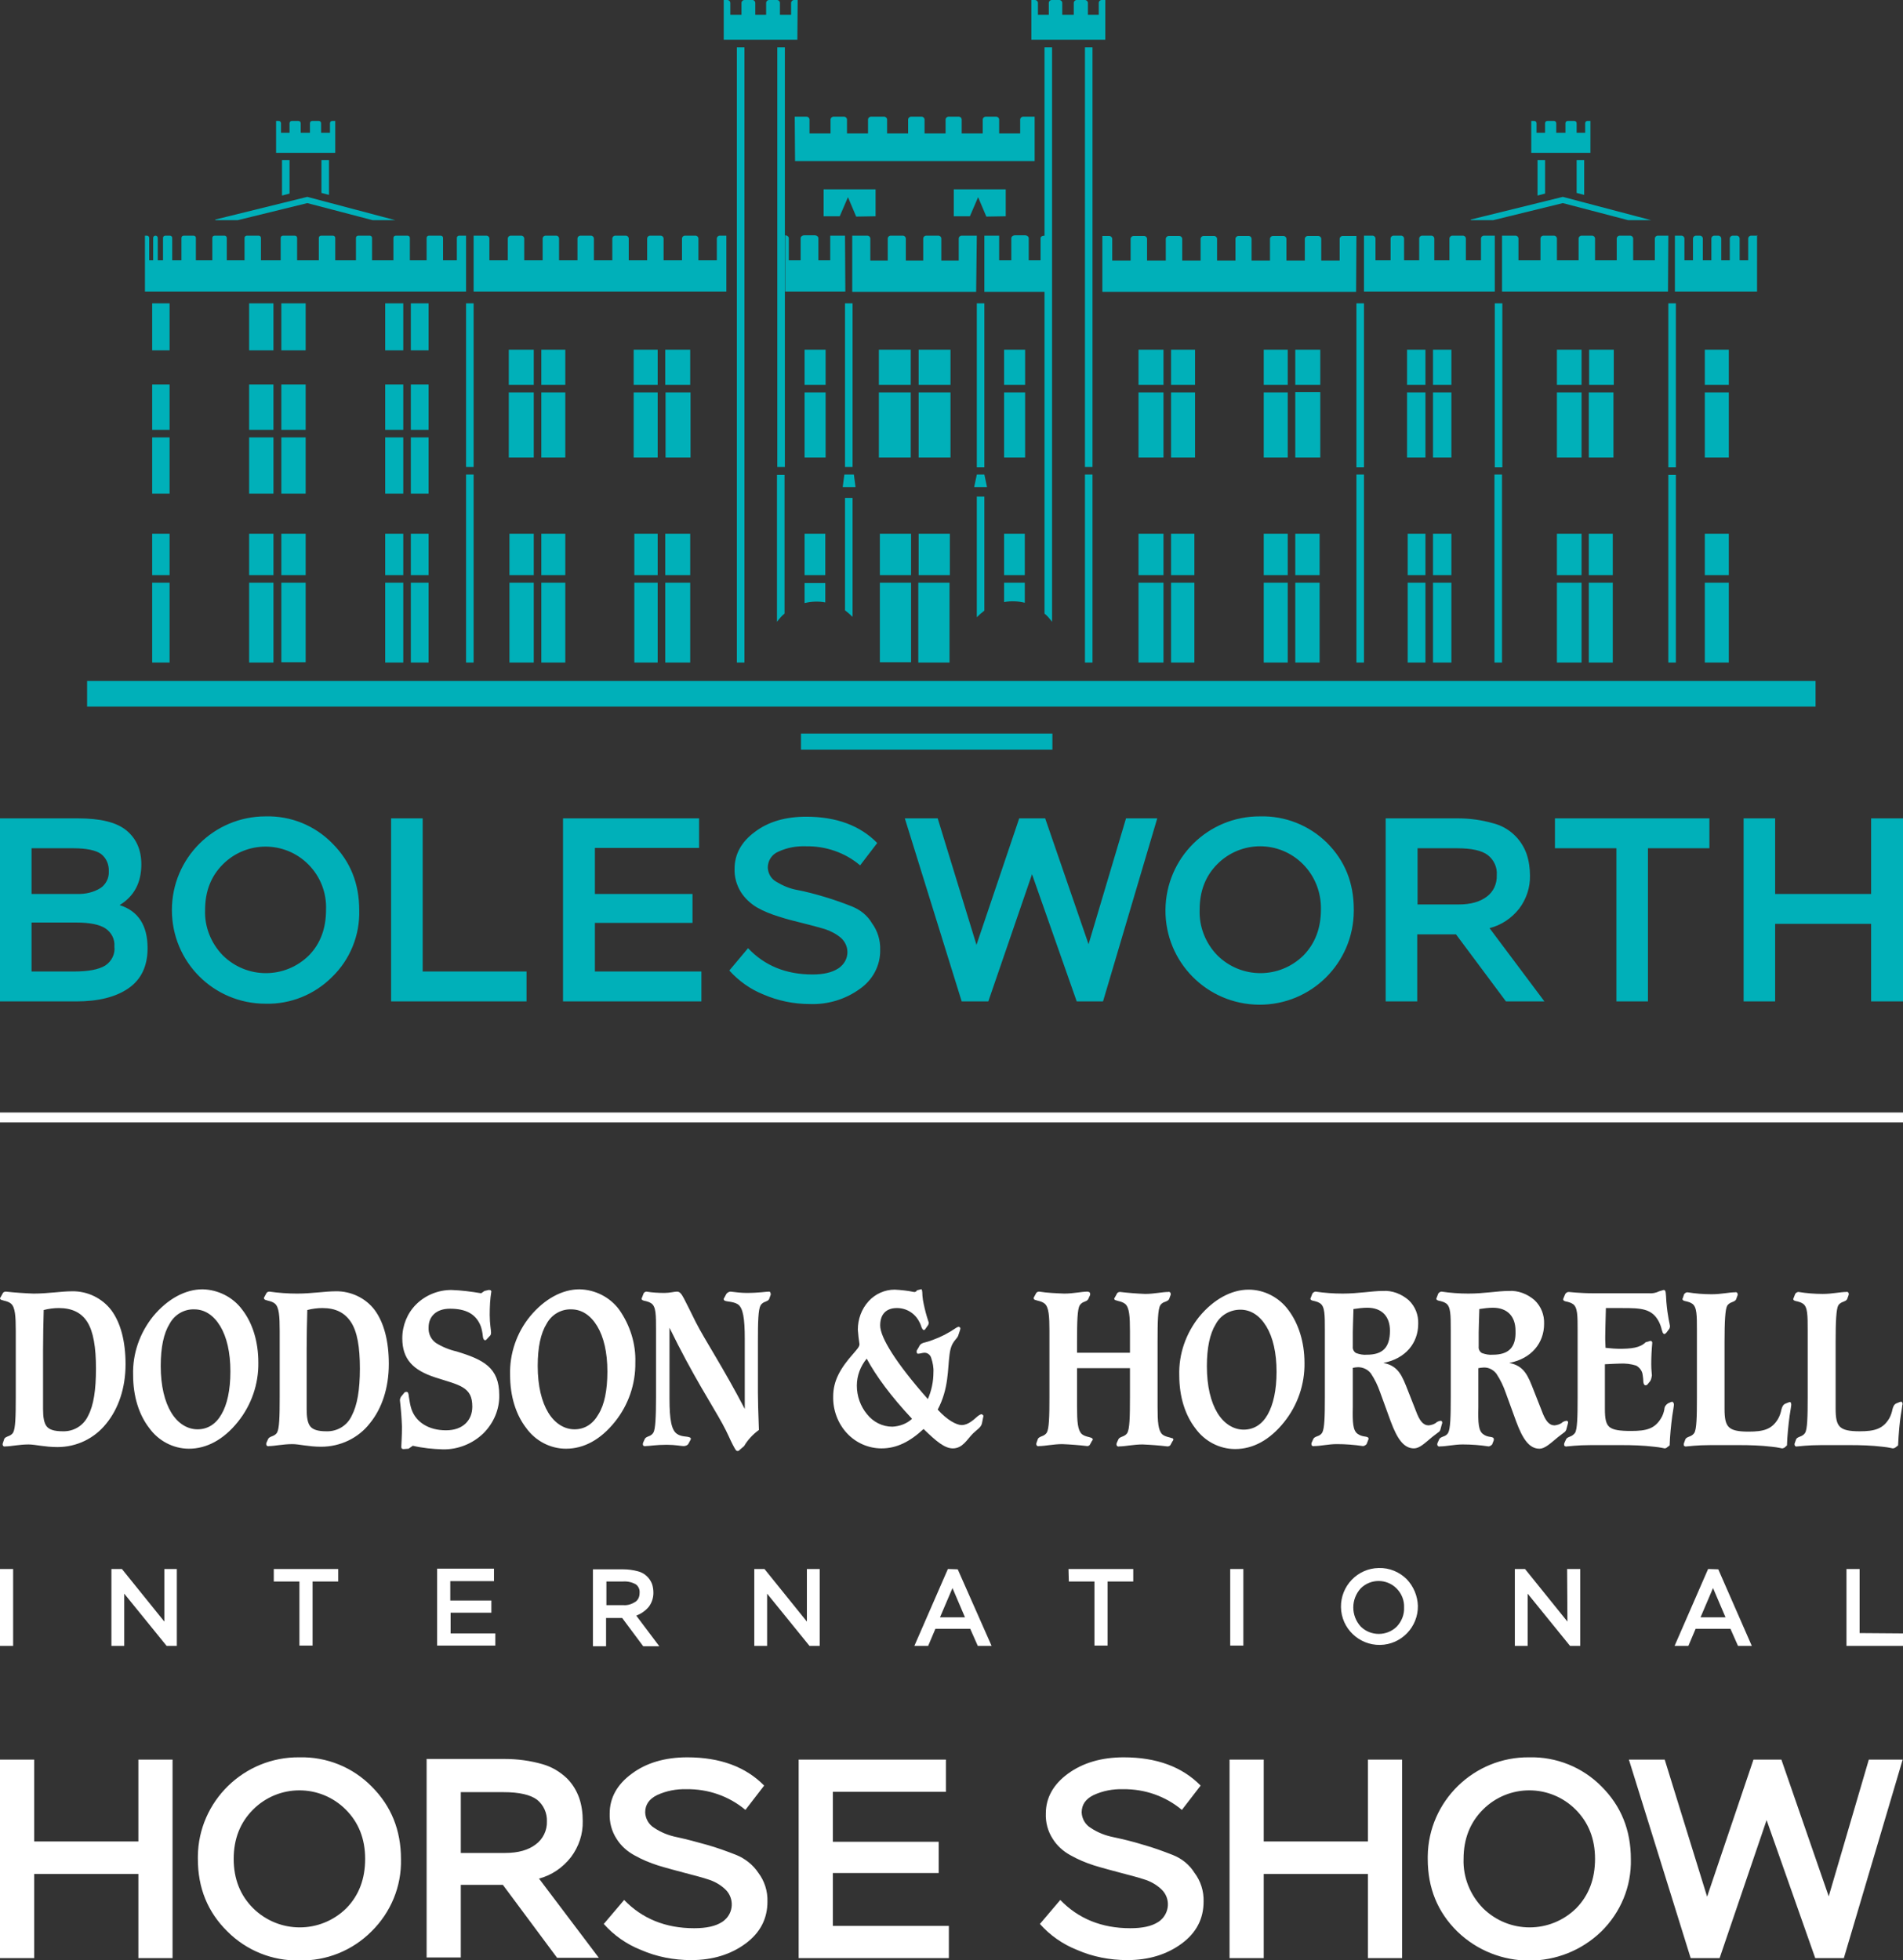
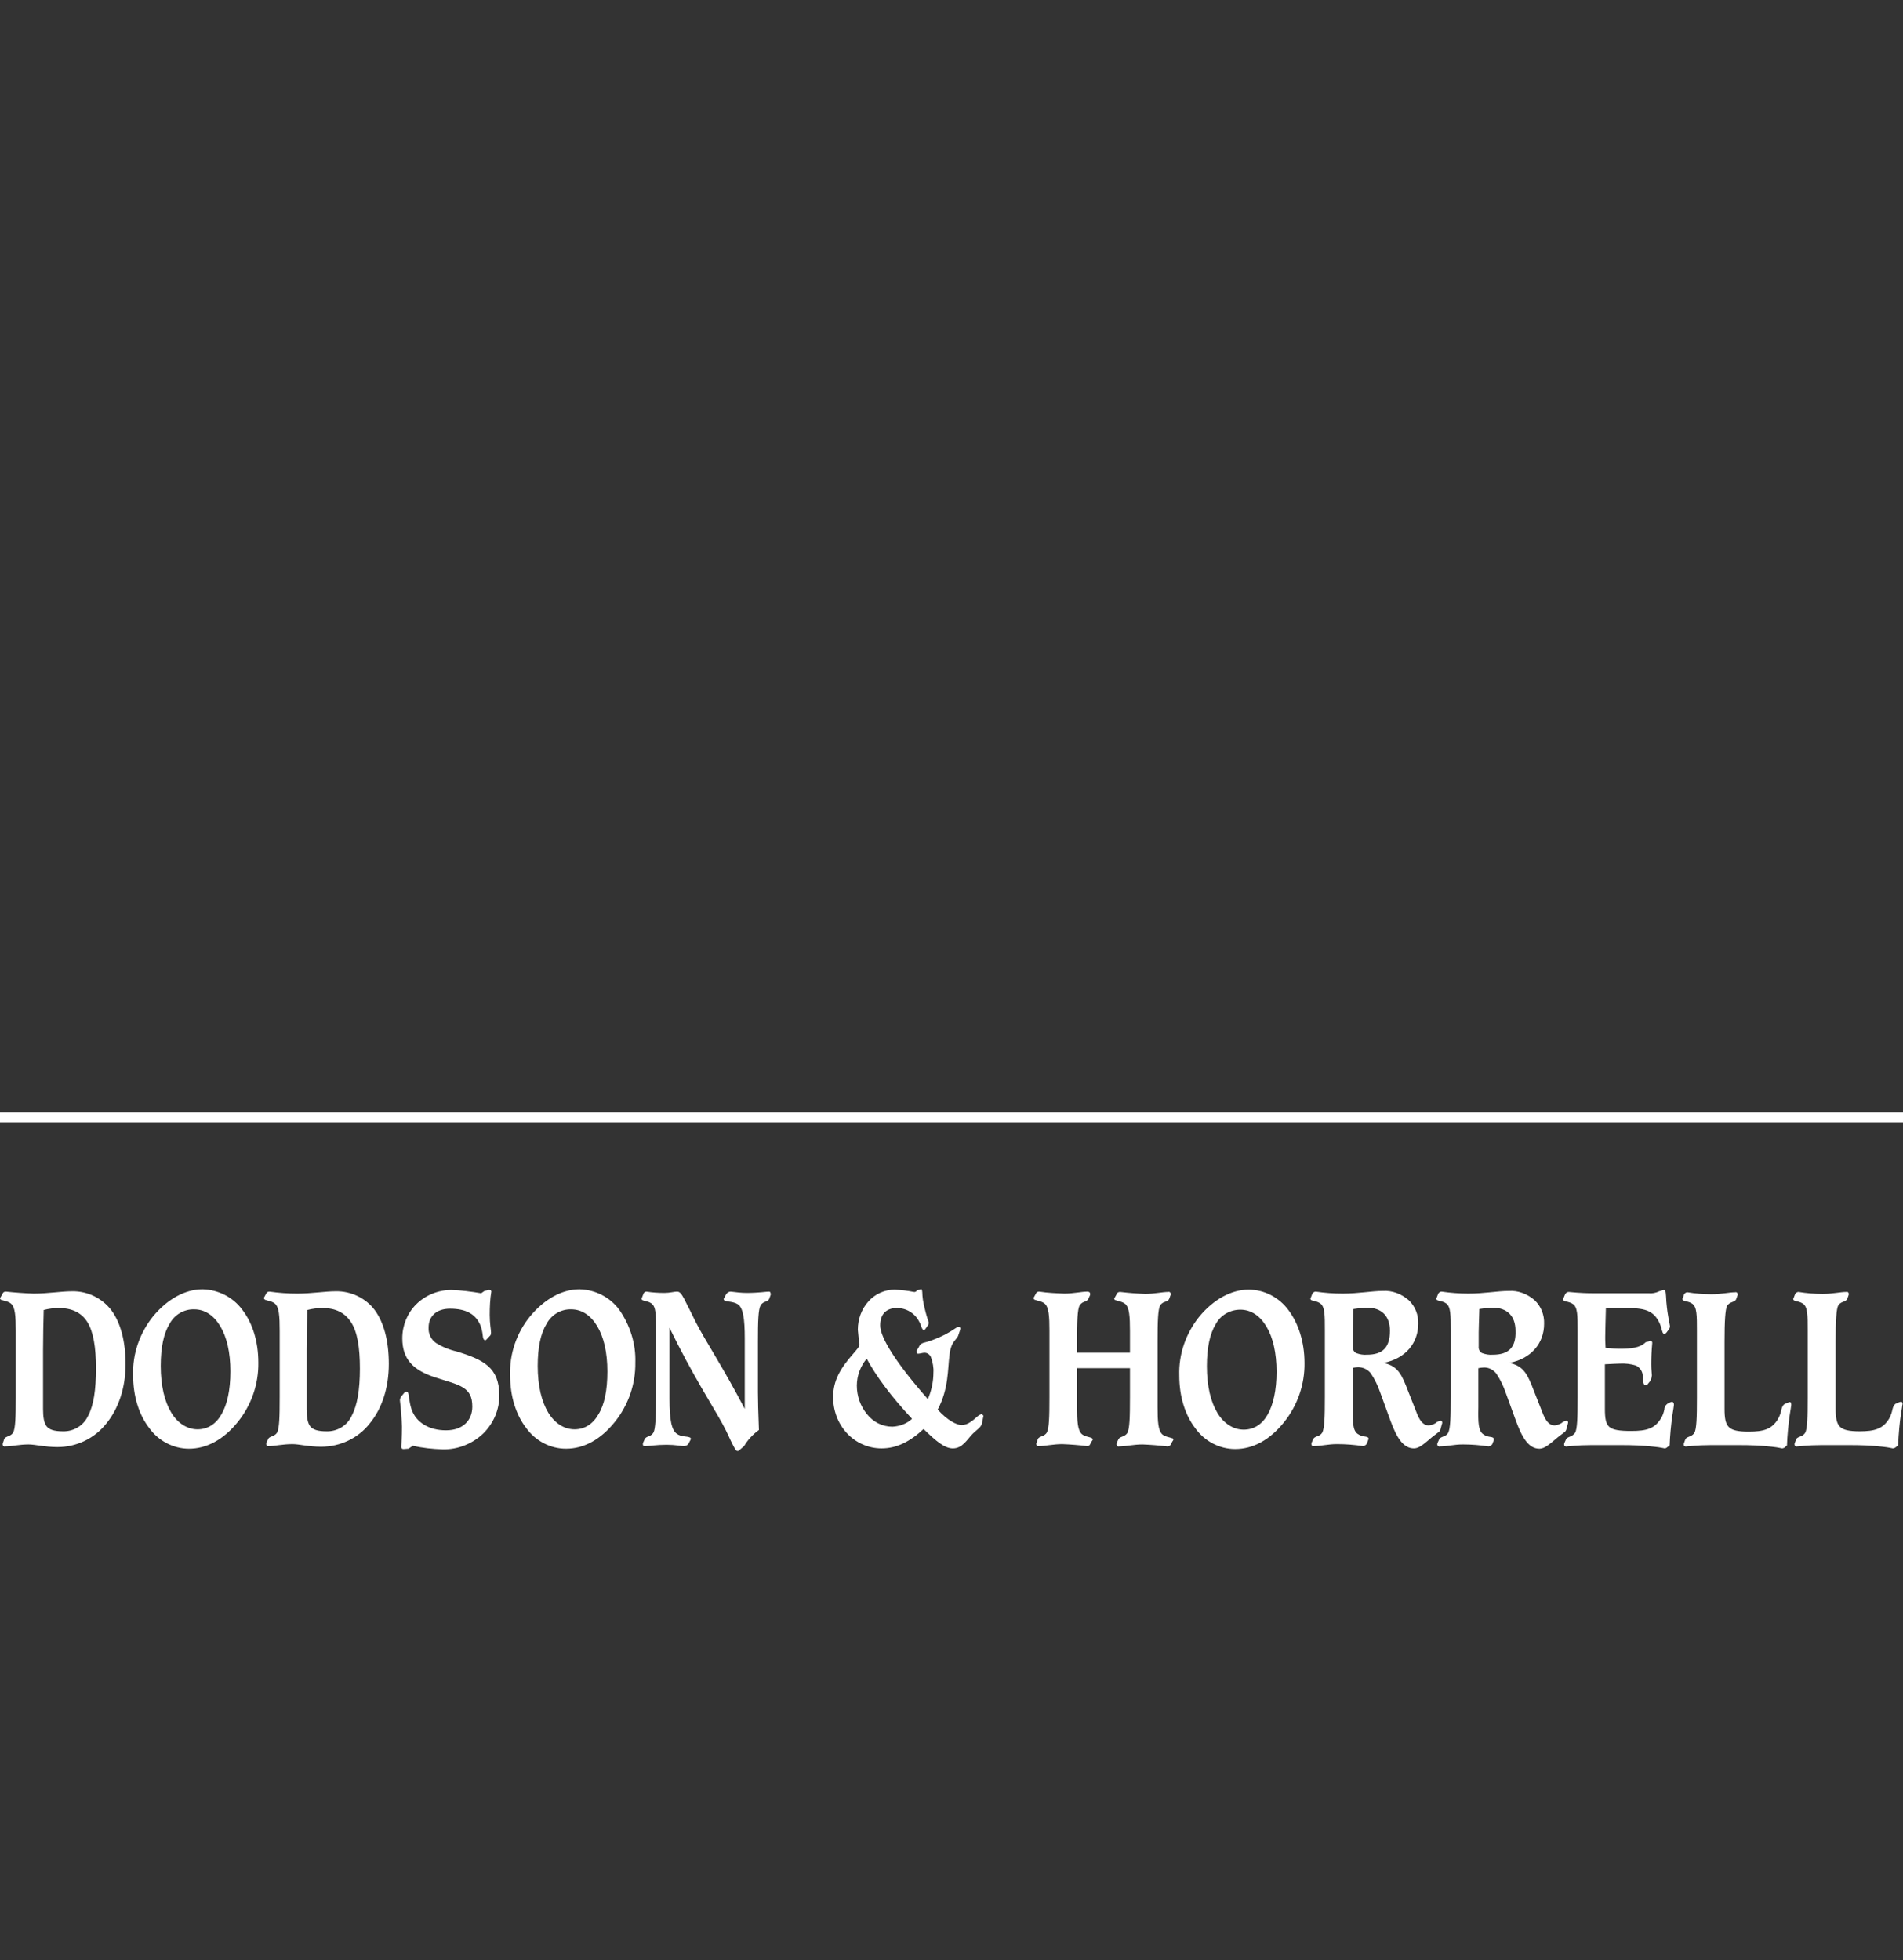
<svg xmlns="http://www.w3.org/2000/svg" version="1.1" id="Artwork" x="0px" y="0px" viewBox="0 0 579 596.4" style="enable-background:new 0 0 579 596.4;" xml:space="preserve">
  <rect x="0" y="0" width="579" height="596.4" fill="#333333" stroke="none" />
  <style type="text/css">
	.st0{fill:#00B0B9;}
	.st1{fill:#FFFFFF;}
</style>
  <g id="D_H_BISH_logoStacked_RGB">
    <g id="BOL_PRIMARY_LOGO">
-       <path id="Bolesworth_logo_type" class="st0" d="M80.8,248.4c-15.7,0-28.5,12.7-28.5,28.5s12.7,28.5,28.5,28.5    c7.6,0.2,14.9-2.8,20.2-8.1c5.5-5.3,8.5-12.7,8.3-20.3c0-8.2-2.7-14.9-8.2-20.4C95.7,251.1,88.4,248.2,80.8,248.4z M94,290.7    c-7.3,7.2-18.9,7.2-26.2,0c-3.6-3.7-5.6-8.7-5.4-13.8c0-5.7,1.8-10.3,5.4-13.9c7.2-7.2,18.8-7.2,26,0c3.7,3.7,5.6,8.7,5.4,13.8    C99.2,282.5,97.5,287.1,94,290.7z M462.2,276.5c2.2-2.9,3.4-6.5,3.3-10.1c0-2.2-0.3-4.4-1-6.5c-1.6-4.6-5.4-8.2-10.2-9.4    c-3.5-1-7.1-1.5-10.8-1.5h-21.9v55.7h9.6v-20.4H443l15.2,20.4h11.7l-16.7-22.3C456.8,281.5,459.9,279.4,462.2,276.5L462.2,276.5z     M452.4,272.8c-2.1,1.6-4.9,2.4-8.6,2.4h-12.5v-17.1h12c4.5,0,7.6,0.7,9.4,2.1c1.9,1.5,2.9,3.8,2.7,6.1    C455.5,268.9,454.4,271.3,452.4,272.8L452.4,272.8z M36.4,275.4c4.4-2.7,6.6-6.8,6.6-12.4c0-4.4-1.5-7.8-4.5-10.3    c-3-2.5-7.9-3.7-14.9-3.7H0v55.7h23.1c6.8,0,12.1-1.3,16-4s5.8-6.8,5.8-12.2C44.9,281.6,42.1,277.2,36.4,275.4L36.4,275.4z     M9.6,258.1h12.7c4,0,6.8,0.6,8.4,1.7c1.7,1.3,2.5,3.3,2.4,5.4c0.1,2-0.9,3.9-2.5,5c-2.1,1.3-4.6,1.9-7.2,1.8H9.6V258.1z     M32,293.8c-2,1.2-5.1,1.8-9.5,1.8H9.6v-14.9h13.5c4.2,0,7.2,0.6,9,1.8c1.8,1.2,2.9,3.3,2.7,5.5C35.1,290.2,34,292.5,32,293.8z     M569.3,249v23h-29.2v-23h-9.6v55.7h9.6v-23.6h29.2v23.6h9.7V249H569.3z M473.1,258.1h18.7v46.6h9.6v-46.6h18.7V249h-47    L473.1,258.1z M383.4,248.4c-15.8-0.1-28.7,12.6-28.8,28.5c-0.1,15.8,12.6,28.7,28.5,28.8c15.8,0.1,28.7-12.6,28.8-28.5    c0-0.1,0-0.2,0-0.4c0-8.2-2.7-14.9-8.2-20.4C398.3,251.1,391,248.2,383.4,248.4L383.4,248.4z M396.6,290.7    c-7.3,7.2-18.9,7.2-26.2,0c-3.6-3.7-5.6-8.7-5.4-13.9c0-5.7,1.8-10.3,5.4-13.9c7.2-7.2,18.8-7.2,26,0c3.7,3.7,5.6,8.7,5.5,13.8    C401.9,282.5,400.1,287.1,396.6,290.7L396.6,290.7z M128.7,249H119v55.7h41.2v-9.1h-31.6V249z M259.2,275.8c-2.5-1-5.3-2-8.3-2.9    s-5.7-1.6-8.3-2.1c-2.3-0.4-4.4-1.3-6.4-2.5c-1.6-0.9-2.5-2.5-2.6-4.3c0-2.2,1.3-4.1,3.3-4.9c2.6-1.2,5.4-1.7,8.3-1.6    c6-0.1,11.9,1.9,16.5,5.8l5.2-6.8c-5.2-5.3-12.4-8-21.6-8c-6.3,0-11.5,1.5-15.6,4.6c-4.1,3-6.2,6.8-6.2,11.2    c-0.1,2.5,0.6,5,1.9,7.1c1.2,1.9,2.9,3.5,4.9,4.7c2.1,1.2,4.4,2.1,6.7,2.8c2.4,0.8,4.9,1.4,7.3,2s4.7,1.2,6.7,1.8    c1.8,0.6,3.5,1.5,4.9,2.7c2.4,2.2,2.6,5.8,0.4,8.2c-0.4,0.4-0.8,0.8-1.3,1.1c-1.9,1.2-4.4,1.8-7.8,1.8c-8.1,0-14.6-2.7-19.6-8    l-5.7,6.8c2.9,3.2,6.4,5.7,10.4,7.3c4.4,1.9,9.2,2.9,14.1,2.9c5.4,0.2,10.8-1.4,15.2-4.6c3.9-2.7,6.3-7.1,6.2-11.9    c0.1-2.9-0.8-5.8-2.5-8.1C263.9,278.5,261.7,276.8,259.2,275.8L259.2,275.8z M331.2,287.3L318,249h-7.9l-13,38.5L285.3,249h-10    l17.3,55.7h8.1L314,266l13.6,38.7h8l16.5-55.7h-9.5L331.2,287.3z M181,280.8h29.7v-8.8H181v-14h31.7V249h-41.4v55.7h42.1v-9.1H181    V280.8z" />
-       <path id="lines" class="st0" d="M26.5,207.2v7.8h525.9v-7.8L26.5,207.2z M243.7,228.1h76.5v-4.9h-76.5V228.1z" />
-       <path id="castle" class="st0" d="M155,175h7.4v-12.6H155V175z M155,201.6h7.4v-24.3H155V201.6z M141.8,142.1h2.3V92.3h-2.3V142.1z     M164.7,201.6h7.3v-24.3h-7.3L164.7,201.6z M164.7,175h7.3v-12.6h-7.3L164.7,175z M154.8,117.1h7.6v-10.7h-7.6L154.8,117.1z     M141.8,201.6h2.3v-57.2h-2.3V201.6z M117.2,106.6h5.5V92.3h-5.5V106.6z M117.2,130.8h5.5V117h-5.5V130.8z M117.2,150.2h5.5v-17.1    h-5.5V150.2z M164.7,139.2h7.3v-19.8h-7.3L164.7,139.2z M117.2,175h5.5v-12.6h-5.5V175z M125,130.8h5.4V117H125V130.8z M125,201.6    h5.4v-24.3H125V201.6z M125,150.2h5.4v-17.1H125V150.2z M125,175h5.4v-12.6H125V175z M202.4,117.1h7.6v-10.7h-7.6V117.1z     M224.2,201.6h2.3V14.4h-2.3V201.6z M236.4,189.2c0.7-0.9,1.4-1.8,2.3-2.5v-42.2h-2.3V189.2z M218.1,72.6v6.6h-5.6v-6.6    c0-0.5-0.4-0.9-0.9-0.9h-3.2c-0.5,0-0.9,0.4-0.9,0.9c0,0,0,0,0,0v6.6h-5.6v-6.6c0-0.5-0.4-0.9-0.9-0.9h-3.2    c-0.5,0-0.9,0.4-0.9,0.9v6.6h-5.6v-6.6c0-0.5-0.4-0.9-0.9-0.9h-3.2c-0.5,0-0.9,0.4-0.9,0.9v6.6h-5.6v-6.6c0-0.5-0.4-0.9-0.9-0.9    h-3.2c-0.5,0-0.9,0.4-0.9,0.9v6.6h-5.6v-6.6c0-0.5-0.4-0.9-0.8-0.9c0,0,0,0,0,0H166c-0.5,0-0.9,0.4-0.9,0.9v6.6h-5.6v-6.6    c0-0.5-0.4-0.9-0.9-0.9h-3.2c-0.5,0-0.9,0.4-0.9,0.9v6.6h-5.6v-6.6c0-0.5-0.4-0.9-0.9-0.9h-3.9v17h76.9v-17H219    C218.5,71.7,218.1,72.1,218.1,72.6C218.1,72.6,218.1,72.6,218.1,72.6z M164.7,117.1h7.3v-10.7h-7.3L164.7,117.1z M244.8,139.2h6.4    v-19.8h-6.4V139.2z M257.1,71.7h-4.5v7.5H249v-6.7c0-0.5-0.5-0.9-1.1-0.9h-3.2c-0.6,0-1.1,0.4-1.1,0.9v6.7H240v-6.7    c0-0.5-0.5-0.9-1.1-0.9l0,0v17.1h18.3L257.1,71.7z M244.8,175h6.3v-12.6h-6.3V175z M117.2,201.6h5.5v-24.3h-5.5V201.6z     M236.5,142.1h2.3V14.4h-2.3V142.1z M202.5,139.2h7.6v-19.8h-7.6V139.2z M193,201.6h7.1v-24.3H193V201.6z M192.8,139.2h7.3v-19.8    h-7.3V139.2z M193,175h7.1v-12.6H193V175z M202.4,175h7.6v-12.6h-7.6V175z M192.8,117.1h7.3v-10.7h-7.3V117.1z M202.4,201.6h7.6    v-24.3h-7.6V201.6z M244.8,183.5c2.1-0.5,4.2-0.6,6.3-0.2v-5.9h-6.3V183.5z M257.1,142.1h2.3V92.3h-2.3V142.1z M242.7,0h-1.1    c-0.5,0-0.9,0.4-0.9,0.9c0,0,0,0,0,0v3.6h-3.4V0.9c0-0.5-0.4-0.9-0.9-0.9H234c-0.5,0-0.9,0.4-0.9,0.9v3.6h-3.3V0.9    c0-0.5-0.4-0.9-0.8-0.9h-2.5c-0.5,0-0.9,0.4-0.9,0.9v3.6h-3.4V0.9c0-0.5-0.4-0.9-0.9-0.9h-1.1v12.1h22.4L242.7,0z M297.2,71.7    h-4.6c-0.5,0-0.9,0.4-0.9,0.9v6.7h-5.3v-6.7c0-0.5-0.4-0.9-0.9-0.9h-3.7c-0.5,0-0.9,0.4-0.9,0.9v6.7h-5.3v-6.7    c0-0.5-0.4-0.9-0.9-0.9h-3.7c-0.5,0-0.9,0.4-0.9,0.9v6.7h-5.3v-6.7c0-0.5-0.4-0.9-0.9-0.9h-4.6v7.6l0,0v9.5h37.7L297.2,71.7z     M266.4,65.8v-8.2h-15.8v8.2h4.9l2.5-5.8l2.5,5.9L266.4,65.8z M88.1,58.9V48.7h-2.3v10.8L88.1,58.9z M102,36.8h-0.9    c-0.4,0-0.7,0.3-0.7,0.7c0,0,0,0,0,0v2.9h-2.7v-2.9c0-0.4-0.3-0.7-0.7-0.7h-2c-0.4,0-0.7,0.3-0.7,0.7c0,0,0,0,0,0v2.9h-2.8v-2.9    c0-0.4-0.3-0.7-0.7-0.7c0,0,0,0,0,0h-2c-0.4,0-0.7,0.3-0.7,0.7v2.9h-2.6v-2.9c0-0.4-0.3-0.7-0.7-0.7c0,0,0,0,0,0H84v9.7h18V36.8z     M299.5,142.1V92.3h-2.3v49.9H299.5z M100.1,59.3V48.7h-2.3v10L100.1,59.3z M93.5,61.8l19.9,5.2h6.9l-26.8-7.1l-28,6.9V67h6.8    L93.5,61.8z M306,65.8v-8.2h-15.8v8.2h4.9l2.5-5.8l2.5,5.9L306,65.8z M482,59.3V48.7h-2.3v10L482,59.3z M483.9,36.8H483    c-0.4,0-0.7,0.3-0.7,0.7c0,0,0,0,0,0v2.9h-2.6v-2.9c0-0.4-0.3-0.7-0.7-0.7c0,0,0,0,0,0h-2c-0.4,0-0.7,0.3-0.7,0.7c0,0,0,0,0,0v2.9    h-2.8v-2.9c0-0.4-0.3-0.7-0.7-0.7l0,0h-2c-0.4,0-0.7,0.3-0.7,0.7c0,0,0,0,0,0v2.9h-2.6v-2.9c0-0.4-0.3-0.7-0.7-0.7l0,0h-0.9v9.7    h18L483.9,36.8z M470.1,58.9V48.7h-2.3v10.8L470.1,58.9z M475.5,61.8l19.9,5.2h7l-26.9-7.1l-28,6.9V67h6.8L475.5,61.8z M241.9,49    h72.9V35.5h-3.5c-0.5,0-0.9,0.4-0.9,0.9v4.2H304v-4.2c0-0.5-0.4-0.9-0.9-0.9h-3.2c-0.5,0-0.9,0.4-0.9,0.9c0,0,0,0,0,0v4.2h-6.4    v-4.2c0-0.5-0.4-0.9-0.8-0.9c0,0,0,0,0,0h-3.2c-0.5,0-0.9,0.4-0.9,0.9v4.2h-6.4v-4.2c0-0.5-0.4-0.9-0.9-0.9h-3.2    c-0.5,0-0.9,0.4-0.9,0.9v4.2h-6.4v-4.2c0-0.5-0.4-0.9-0.9-0.9h-4c-0.5,0-0.9,0.4-0.9,0.9v4.2h-6.4v-4.2c0-0.5-0.4-0.9-0.9-0.9    h-3.2c-0.5,0-0.9,0.4-0.9,0.9v4.2h-6.4v-4.2c0-0.5-0.4-0.9-0.9-0.9h-3.6L241.9,49z M336.3,0h-1.1c-0.5,0-0.9,0.4-0.9,0.9v3.6h-3.3    V0.9c0-0.5-0.4-0.9-0.9-0.9h-2.5c-0.5,0-0.9,0.4-0.9,0.9v3.6h-3.5V0.9c0-0.5-0.4-0.9-0.9-0.9H320c-0.5,0-0.9,0.4-0.9,0.9v3.6h-3.3    V0.9c0-0.5-0.4-0.9-0.9-0.9h-1.1v12.1h22.5L336.3,0z M85.6,175H93v-12.6h-7.4V175z M75.8,201.6h7.4v-24.3h-7.4V201.6z M75.8,106.6    h7.4V92.3h-7.4L75.8,106.6z M75.8,130.8h7.4V117h-7.4V130.8z M75.8,175h7.4v-12.6h-7.4V175z M75.8,150.2h7.4v-17.1h-7.4V150.2z     M85.6,150.2H93v-17.1h-7.4V150.2z M85.6,201.5H93v-24.2h-7.4V201.5z M85.6,130.8H93V117h-7.4V130.8z M51.6,92.3h-5.3v14.3h5.3    V92.3z M93,106.6V92.3h-7.4v14.3L93,106.6z M130.4,106.6V92.3H125v14.3L130.4,106.6z M51.6,133.1h-5.3v17.1h5.3V133.1z     M46.3,201.6h5.3v-24.3h-5.3V201.6z M46.3,175h5.3v-12.6h-5.3V175z M141.8,71.7h-2.1c-0.4,0-0.7,0.3-0.7,0.7c0,0,0,0,0,0v6.8h-4.2    v-6.8c0-0.4-0.3-0.7-0.7-0.7c0,0,0,0,0,0h-3.6c-0.4,0-0.7,0.3-0.7,0.7c0,0,0,0,0,0v6.8h-5.1v-6.8c0-0.4-0.3-0.7-0.7-0.7    c0,0,0,0,0,0h-3.6c-0.4,0-0.7,0.3-0.7,0.7v6.8h-6.5v-6.8c0-0.4-0.3-0.7-0.7-0.7c0,0,0,0,0,0H109c-0.4,0-0.7,0.3-0.7,0.7    c0,0,0,0,0,0v6.8H102v-6.8c0-0.4-0.3-0.7-0.7-0.7c0,0,0,0,0,0h-3.6c-0.4,0-0.7,0.3-0.7,0.7c0,0,0,0,0,0v6.8h-6.6v-6.8    c0-0.4-0.3-0.7-0.7-0.7c0,0,0,0,0,0h-3.6c-0.4,0-0.7,0.3-0.7,0.7c0,0,0,0,0,0v6.8h-6v-6.8c0-0.4-0.3-0.7-0.7-0.7c0,0,0,0,0,0h-3.6    c-0.4,0-0.7,0.3-0.7,0.7c0,0,0,0,0,0v6.8H69v-6.8c0-0.4-0.3-0.7-0.7-0.7c0,0,0,0,0,0h-3c-0.4,0-0.7,0.3-0.7,0.7c0,0,0,0,0,0v6.8    h-5v-6.8c0-0.4-0.3-0.7-0.7-0.7l0,0h-3c-0.4,0-0.7,0.3-0.7,0.7l0,0v6.8h-2.8v-6.8c0-0.4-0.3-0.7-0.7-0.7l0,0h-1.4    c-0.4,0-0.7,0.3-0.7,0.7c0,0,0,0,0,0v6.8H48v-6.8c0-0.4-0.3-0.7-0.7-0.7s-0.7,0.3-0.7,0.7v6.8h-1.2v-6.8c0-0.4-0.3-0.7-0.7-0.7    l0,0h-0.6v17h97.7L141.8,71.7z M51.6,117h-5.3v13.8h5.3V117z M154.8,139.2h7.6v-19.8h-7.6V139.2z M436,139.2h5.6v-19.8H436    L436,139.2z M428.1,139.2h5.6v-19.8h-5.6V139.2z M436,175h5.6v-12.6H436V175z M428.1,117.1h5.6v-10.7h-5.6V117.1z M436,201.6h5.6    v-24.3H436V201.6z M441.6,106.4H436v10.7h5.6V106.4z M454.7,201.6h2.3v-57.2h-2.3V201.6z M450.6,72.6v6.6H446v-6.6    c0-0.5-0.4-0.9-0.9-0.9h-3.2c-0.5,0-0.9,0.4-0.9,0.9v6.6h-4.6v-6.6c0-0.5-0.4-0.9-0.9-0.9h-2.8c-0.5,0-0.9,0.4-0.9,0.9v6.6h-4.6    v-6.6c0-0.5-0.4-0.9-0.9-0.9H424c-0.5,0-0.9,0.4-0.9,0.9v6.6h-4.6v-6.6c0-0.5-0.4-0.9-0.9-0.9H415v17h39.8v-17h-3.3    C451,71.7,450.6,72.1,450.6,72.6C450.6,72.6,450.6,72.6,450.6,72.6z M428.3,201.6h5.4v-24.3h-5.4V201.6z M394.1,139.2h7.6v-19.9    h-7.6V139.2z M394.1,175h7.4v-12.6h-7.4V175z M428.3,175h5.4v-12.6h-5.4V175z M394.1,117.1h7.6v-10.7h-7.6V117.1z M454.8,142.2    h2.3V92.3h-2.3V142.2z M412.7,201.6h2.3v-57.2h-2.3L412.7,201.6z M412.7,142.2h2.3V92.3h-2.3L412.7,142.2z M507.6,142.2h2.3V92.3    h-2.3V142.2z M394.1,201.6h7.4v-24.3h-7.4V201.6z M244.8,117.1h6.4v-10.7h-6.4V117.1z M518.7,139.2h7.3v-19.8h-7.3V139.2z     M507.6,201.6h2.3v-57.1h-2.3V201.6z M518.7,201.6h7.3v-24.3h-7.3L518.7,201.6z M483.5,117.1h7.5v-10.7h-7.5V117.1z M534.7,71.7    h-1.9c-0.5,0-0.9,0.4-0.9,0.9c0,0,0,0,0,0v6.5c0,0.1,0,0.1-0.1,0.1h-2.4c-0.1,0-0.1,0-0.1-0.1v-6.5c0-0.5-0.4-0.9-0.9-0.9    c0,0,0,0,0,0h-1.2c-0.5,0-0.9,0.4-0.9,0.9c0,0,0,0,0,0v6.6h-2.6v-6.6c0-0.5-0.4-0.9-0.9-0.9c0,0,0,0,0,0h-1.2    c-0.5,0-0.9,0.4-0.9,0.9c0,0,0,0,0,0v6.6h-2.6v-6.6c0-0.5-0.4-0.9-0.9-0.9c0,0,0,0,0,0h-1.2c-0.5,0-0.9,0.4-0.9,0.9c0,0,0,0,0,0    v6.6h-2.6v-6.6c0-0.5-0.4-0.9-0.9-0.9c0,0,0,0,0,0h-2v17h25V71.8C534.9,71.8,534.8,71.7,534.7,71.7    C534.8,71.7,534.7,71.7,534.7,71.7z M507.6,71.7h-3.2c-0.5,0-0.9,0.4-0.9,0.9v6.6h-6.6v-6.6c0-0.5-0.4-0.9-0.9-0.9h-3.2    c-0.5,0-0.9,0.4-0.9,0.9v6.6h-6.6v-6.6c0-0.5-0.4-0.9-0.9-0.9h-3.2c-0.5,0-0.9,0.4-0.9,0.9v6.6h-6.6v-6.6c0-0.5-0.4-0.9-0.9-0.9    h-3.2c-0.5,0-0.9,0.4-0.9,0.9v6.6H462v-6.6c0-0.5-0.4-0.9-0.9-0.9H457v17h50.5L507.6,71.7z M518.7,175h7.3v-12.6h-7.3L518.7,175z     M473.7,175h7.5v-12.6h-7.5V175z M473.7,201.6h7.5v-24.3h-7.5V201.6z M473.7,139.2h7.5v-19.8h-7.5V139.2z M483.4,175h7.3v-12.6    h-7.3V175z M483.4,139.2h7.5v-19.8h-7.5V139.2z M483.4,201.6h7.3v-24.3h-7.3V201.6z M473.7,117.1h7.5v-10.7h-7.5V117.1z     M526,106.4h-7.3v10.7h7.3V106.4z M297.2,144.4l-0.8,3.8h3.9l-0.8-3.8H297.2z M279.5,175h9.5v-12.6h-9.5V175z M279.5,117.1h9.7    v-10.7h-9.7V117.1z M305.5,117.1h6.4v-10.7h-6.4V117.1z M297.2,187.8c0.7-0.7,1.5-1.4,2.3-2v-34.7h-2.3V187.8z M305.5,139.2h6.4    v-19.8h-6.4V139.2z M305.5,183.2c2.1-0.4,4.2-0.3,6.3,0.2v-6.1h-6.3V183.2z M305.5,175h6.3v-12.6h-6.3V175z M279.5,139.2h9.7    v-19.8h-9.7V139.2z M256.9,144.4l-0.5,3.8h3.9l-0.5-3.8H256.9z M267.7,201.5h9.5v-24.2h-9.5V201.5z M257.1,185.7    c0.8,0.6,1.6,1.3,2.3,2v-36.2h-2.3V185.7z M267.7,175h9.5v-12.6h-9.5V175z M267.4,117.1h9.7v-10.7h-9.7V117.1z M279.4,201.6h9.5    v-24.3h-9.5V201.6z M267.4,139.2h9.7v-19.8h-9.7V139.2z M316.6,72.5v6.7H313v-6.7c0-0.5-0.5-0.9-1.1-0.9h-3.1    c-0.6,0-1.1,0.4-1.1,0.9v6.7H304v-7.5h-4.5v17.1h18.4V71.7h0C317.1,71.7,316.6,72,316.6,72.5L316.6,72.5z M356.3,139.2h7.3v-19.8    h-7.3L356.3,139.2z M356.3,175h7.1v-12.6h-7.1L356.3,175z M346.4,117.1h7.6v-10.7h-7.6L346.4,117.1z M356.3,117.1h7.3v-10.7h-7.3    L356.3,117.1z M356.3,201.6h7.1v-24.3h-7.1L356.3,201.6z M384.5,201.6h7.3v-24.3h-7.3V201.6z M384.5,139.2h7.3v-19.8h-7.3V139.2z     M384.5,175h7.3v-12.6h-7.3V175z M330.1,142.1h2.3V14.4h-2.3V142.1z M346.4,139.2h7.6v-19.8h-7.6V139.2z M330.1,201.6h2.3v-57.2    h-2.3V201.6z M317.8,186.7c0.9,0.7,1.6,1.6,2.3,2.5V14.4h-2.3V186.7z M384.5,117.1h7.3v-10.7h-7.3V117.1z M412.7,71.8h-4.2    c-0.5,0-0.9,0.4-0.9,0.9v6.6H402v-6.6c0-0.5-0.4-0.9-0.9-0.9h-3.2c-0.5,0-0.9,0.4-0.9,0.9v6.6h-5.6v-6.6c0-0.5-0.4-0.9-0.9-0.9    h-3.2c-0.5,0-0.9,0.4-0.9,0.9v6.6h-5.6v-6.6c0-0.5-0.4-0.9-0.8-0.9c0,0,0,0,0,0h-3.2c-0.5,0-0.9,0.4-0.9,0.9v6.6h-5.6v-6.6    c0-0.5-0.4-0.9-0.9-0.9h-3.2c-0.5,0-0.9,0.4-0.9,0.9v6.6h-5.6v-6.6c0-0.5-0.4-0.9-0.9-0.9h-3.2c-0.5,0-0.9,0.4-0.9,0.9    c0,0,0,0,0,0v6.6H349v-6.6c0-0.5-0.4-0.9-0.9-0.9h-3.2c-0.5,0-0.9,0.4-0.9,0.9v6.6h-5.6v-6.6c0-0.5-0.4-0.9-0.9-0.9h-2.1v17h77.2    L412.7,71.8z M346.4,175h7.6v-12.6h-7.6V175z M346.4,201.6h7.6v-24.3h-7.6V201.6z" />
-     </g>
+       </g>
    <rect id="DIVIDE" y="338.5" class="st1" width="579" height="3" />
-     <path id="HORSE_SHOW" class="st1" d="M568.6,535.4l-12.2,41.6L542,535.4h-8.5l-14.1,41.7l-12.9-41.7h-10.9l18.8,60.4h8.8l14.3-42   l14.8,42h8.7l17.9-60.4H568.6z M91.1,534.7c-16.8-0.2-30.7,13.3-30.9,30.1c0,0.3,0,0.5,0,0.8c0,8.9,3,16.2,9,22.1   c5.8,5.8,13.7,9,21.9,8.8c8.2,0.2,16.1-3,21.9-8.8c5.9-5.8,9.2-13.7,9-22c0-8.9-3-16.2-8.9-22.1C107.3,537.7,99.4,534.5,91.1,534.7   z M105.4,580.6c-7.9,7.8-20.5,7.8-28.4,0c-3.9-3.9-5.9-8.9-5.9-15s2-11.1,5.9-15c7.8-7.8,20.4-7.8,28.2,0c3.9,3.9,5.9,8.9,5.9,15   S109.2,576.7,105.4,580.6z M42.1,560.3H10.4v-24.9H0v60.4h10.4v-25.6h31.7v25.6h10.4v-60.4H42.1V560.3z M173.7,565.1   c2.4-3.2,3.7-7,3.6-11c0-2.4-0.3-4.8-1.1-7.1c-0.8-2.2-2-4.2-3.7-5.9c-2.1-2-4.6-3.5-7.4-4.3c-3.8-1.1-7.7-1.6-11.6-1.6h-23.7v60.4   h10.4v-22.1H153l16.5,22.2h12.7L164,571.6C167.8,570.6,171.2,568.3,173.7,565.1z M153.7,563.8h-13.5v-18.5h13   c4.8,0,8.2,0.8,10.2,2.3c2,1.6,3.1,4.1,3,6.6c0.1,2.7-1.2,5.4-3.4,7C160.8,562.9,157.7,563.8,153.7,563.8L153.7,563.8z    M416.2,560.3h-31.7v-24.9h-10.4v60.4h10.4v-25.6h31.7v25.6h10.4v-60.4h-10.4V560.3z M465.3,534.7c-16.8-0.2-30.7,13.3-30.9,30.1   c0,0.3,0,0.5,0,0.8c0,8.9,3,16.2,9,22.1c12.2,11.8,31.6,11.8,43.8,0c5.9-5.8,9.2-13.7,9-22c0-8.9-3-16.2-8.9-22.1   C481.5,537.7,473.5,534.5,465.3,534.7z M479.6,580.6c-7.9,7.8-20.5,7.8-28.4,0c-3.9-4-6.1-9.4-5.9-15c0-6.1,2-11.1,5.9-15   c7.8-7.8,20.4-7.8,28.2,0c3.9,3.9,5.9,8.9,5.9,15S483.4,576.7,479.6,580.6z M356.8,564.4c-2.8-1.1-5.8-2.2-9-3.1   c-3.2-1-6.2-1.7-9-2.3c-2.5-0.5-4.8-1.4-6.9-2.8c-1.7-1-2.7-2.8-2.8-4.7c0-2.4,1.2-4.1,3.6-5.3c2.8-1.3,5.9-1.9,9-1.8   c6.5-0.1,12.9,2.1,17.9,6.3l5.7-7.4c-5.6-5.7-13.4-8.6-23.4-8.6c-6.8,0-12.5,1.7-17,5c-4.5,3.3-6.7,7.4-6.7,12.1   c-0.1,2.7,0.6,5.4,2.1,7.7c1.3,2.1,3.2,3.8,5.4,5c2.3,1.3,4.7,2.3,7.2,3.1c2.6,0.8,5.3,1.5,7.9,2.2s5.1,1.3,7.2,2   c2,0.6,3.8,1.6,5.3,3c2.6,2.4,2.7,6.3,0.4,8.9c-0.4,0.4-0.8,0.8-1.3,1.1c-2,1.3-4.8,1.9-8.5,1.9c-8.7,0-15.8-2.9-21.3-8.6l-6.2,7.3   c3.1,3.5,7,6.2,11.3,7.9c4.8,2.1,10,3.1,15.3,3.1c6.5,0,12-1.7,16.5-5s6.7-7.6,6.7-12.8c0.1-3.2-0.9-6.3-2.8-8.8   C361.9,567.4,359.6,565.5,356.8,564.4z M253.4,569.9h32.2v-9.5h-32.2v-15.2h34.4v-9.8H243v60.4h45.7v-9.8h-35.3V569.9z M224,564.4   c-2.8-1.1-5.8-2.2-9-3.1s-6.2-1.7-9-2.3c-2.5-0.5-4.8-1.4-6.9-2.8c-1.7-1-2.7-2.8-2.8-4.7c0-2.4,1.2-4.1,3.6-5.3   c2.8-1.3,5.9-1.9,9-1.8c6.5-0.1,12.9,2.1,17.9,6.3l5.7-7.4c-5.6-5.7-13.4-8.6-23.4-8.6c-6.8,0-12.5,1.7-16.9,5   c-4.5,3.3-6.7,7.4-6.7,12.1c-0.1,2.7,0.6,5.4,2.1,7.7c1.3,2.1,3.2,3.8,5.4,5c2.3,1.3,4.7,2.3,7.2,3.1c2.6,0.8,5.3,1.5,7.9,2.2   s5.1,1.3,7.2,2c2,0.6,3.8,1.6,5.3,3c2.6,2.4,2.7,6.4,0.4,8.9c-0.4,0.4-0.8,0.8-1.3,1.1c-2,1.3-4.8,1.9-8.5,1.9   c-8.7,0-15.8-2.9-21.3-8.6l-6.2,7.3c3.1,3.5,7,6.2,11.3,7.9c4.8,2.1,10,3.1,15.3,3.1c6.5,0,12-1.7,16.5-5s6.7-7.6,6.7-12.8   c0.1-3.2-0.9-6.3-2.8-8.8C229.1,567.4,226.7,565.5,224,564.4z" />
    <path id="D_H_LOGO" class="st1" d="M138.9,411.2L138.9,411.2c-2.2-0.5-4.4-1.4-6.3-2.6c-1.5-1.1-2.3-2.8-2.2-4.7   c0-3.4,2.4-5.7,6.5-5.7c5,0,8,1.7,9.4,5.4c0.3,0.9,0.5,1.9,0.6,2.9c0,0.3,0.1,0.6,0.2,0.9c0.1,0.2,0.3,0.4,0.5,0.4l0,0l0.3-0.1l0,0   l1.3-1.4l0,0c0.2-0.3,0.2-0.6,0.2-0.9c0-0.8-0.4-2.6-0.4-5.3c0-2.4,0.1-4.8,0.5-7.2l-0.2-0.3l-0.4-0.1h-0.2l-1.3,0.3l0,0l-1,0.7   c-3-0.5-6-0.9-9.1-1c-4,0-7.9,1.6-10.7,4.4c-2.7,2.7-4.2,6.4-4.2,10.3c0,6.4,3.3,9.7,10,11.9c3.7,1.2,6.6,1.9,8.5,3.1   s2.8,2.8,2.8,5.8c0,4.1-2.8,7.2-8,7.2s-9.1-2.4-10.5-6.4c-0.4-1.2-0.6-2.5-0.8-3.8c0-0.4-0.1-0.7-0.2-1.1c-0.1-0.3-0.3-0.4-0.6-0.4   c-0.3,0-0.6,0.2-0.7,0.4l0,0L122,425l0,0c-0.2,0.4-0.4,0.8-0.3,1.3c0.3,2.6,0.5,5.2,0.6,7.8c0,3.2-0.2,5.2-0.2,6   c0,0.2,0,0.4,0.1,0.6c0.1,0.1,0.3,0.2,0.4,0.2h0.4l1.3-0.1l0,0l1.3-0.9c3,0.7,6,1,9.1,1.1c4.6,0.1,9.1-1.7,12.4-4.9   c3.1-3.1,4.9-7.3,4.8-11.6C151.9,416.1,147.1,413.7,138.9,411.2z M544.6,426.6L544.6,426.6l-0.4,0.1l-1,0.4l0,0   c-0.7,0.3-1,1-1.2,1.8c-0.2,1-0.5,1.9-1,2.8c-1.9,3.2-4.4,3.9-9,3.9c-3.2,0-5-0.4-6-1.4s-1.3-2.7-1.3-5.5v-20.5   c0-6.1,0.2-9.8,0.8-10.9c0.3-0.5,0.9-0.9,1.5-1.1c0.5-0.2,1-0.4,1.2-0.8l0.4-1.1l0,0c0.1-0.2,0.1-0.3,0.1-0.5   c0-0.2-0.1-0.4-0.2-0.5c-0.2-0.1-0.4-0.2-0.5-0.1c-1.9,0-4.3,0.6-7.2,0.6c-2.5,0-5-0.2-7.4-0.6c-0.4,0-0.8,0.3-1,0.6l0,0L512,395   l0,0l-0.1,0.2l0,0l0,0c0,0.2,0.1,0.4,0.3,0.5c0.5,0.3,1.5,0.2,2.7,1c1.4,1,1.4,3.5,1.4,8.2v20.2c0,6.1-0.1,9.8-0.8,10.9   c-0.3,0.5-0.9,0.9-1.5,1.1c-0.5,0.2-1,0.4-1.2,0.8l-0.4,1.1l0,0c-0.1,0.2-0.1,0.3-0.1,0.5c0,0.2,0,0.4,0.2,0.5   c0.2,0.1,0.4,0.2,0.6,0.1c0.6,0,3-0.4,7.4-0.4h8.6c3.3,0,6.7,0.1,10,0.5c2,0.2,2.9,0.5,3.1,0.5c0.2,0,0.5-0.1,0.7-0.2l0.8-0.7l0,0   l0,0c0.1-3,0.4-6,0.8-9c0.3-2,0.5-3,0.5-3.3c0-0.2,0-0.4-0.1-0.6C544.9,426.8,544.8,426.6,544.6,426.6L544.6,426.6z M102.1,392.9   c-3.2,0-7.2,0.7-11.7,0.7c-2.8,0-5.6-0.2-8.4-0.6c-0.3,0-0.7,0.1-0.9,0.4l0,0l-0.6,1.1l0,0c-0.2,0.3-0.2,0.4-0.2,0.5   c0,0.2,0.2,0.4,0.4,0.5c0.7,0.3,2.1,0.4,3,1.2c1.2,1.1,1.4,3.7,1.4,8.3v20c0,6.1-0.1,9.6-0.8,10.9l0,0c-0.3,0.5-0.9,0.9-1.5,1.1   c-0.5,0.2-1,0.4-1.2,0.8l-0.5,1.1l0,0c-0.1,0.2-0.1,0.4-0.1,0.5c0,0.2,0.1,0.4,0.2,0.5c0.2,0.1,0.4,0.2,0.6,0.1   c1.8,0,4.2-0.6,7.2-0.6c2,0,4.9,0.8,8.7,0.8c5.8,0,11.3-2.6,14.8-7.1c3.7-4.5,5.8-10.8,5.8-18.1c0-7-1.5-12.6-4.3-16.4   C111.3,395,106.8,392.8,102.1,392.9z M107,430.8c-1.4,3-4.4,4.8-7.7,4.7c-2.6,0-4.1-0.5-4.9-1.5s-1.1-2.8-1.1-5.2v-18.2   c0-4.1,0.1-8.1,0.2-12c1.5-0.4,3.1-0.6,4.6-0.6c4,0,6.8,1.4,8.7,4.3s2.7,7.6,2.7,14.1S108.7,427.6,107,430.8z M438.3,434.8l0.4-1.5   l0,0c0.1-0.1,0.1-0.3,0.1-0.5c0-0.3-0.2-0.5-0.5-0.5c0,0,0,0,0,0c-0.6,0.1-1.1,0.3-1.5,0.7c-0.6,0.4-1.3,0.6-2.1,0.7   c-1.7,0-2.8-1.4-3.9-4.4l-2.4-6.1c-1.8-4.6-2.9-7.6-7.5-8.5c6.8-1.3,10.6-6.1,10.6-11.9c0.1-2.7-0.9-5.3-2.9-7.2   c-2.2-1.9-5-3-7.9-2.8c-3.3,0-7.3,0.8-12.2,0.8c-2.8,0-5.5-0.2-8.2-0.6c-0.4,0-0.8,0.3-1,0.6l0,0l-0.5,1.3l0,0l-0.1,0.2l0,0l0,0   c0,0.2,0.1,0.4,0.3,0.5c0.5,0.3,1.5,0.2,2.7,1c1.4,1,1.4,3.5,1.4,8.2v20.2c0,6.1-0.1,9.6-0.8,10.9c-0.3,0.5-0.8,0.9-1.5,1.1   c-0.5,0.2-1,0.4-1.2,0.8l0,0l-0.5,1.1c-0.1,0.2-0.1,0.4-0.1,0.5c0,0.2,0.1,0.4,0.2,0.5c0.2,0.1,0.4,0.2,0.6,0.1   c2,0,4.4-0.6,6.9-0.6c2.7,0,5.3,0.2,8,0.6c0.4,0,0.8-0.3,1.1-0.6l0.5-1.3l0,0l0.1-0.3l0,0c0-0.2-0.1-0.4-0.3-0.5   c-0.6-0.3-1.7-0.1-3-1c-1.5-1-1.6-3.6-1.5-8.2v-11.9c0.5-0.1,1.1-0.2,1.6-0.2c1.5,0,3,0.7,3.9,1.9c1.2,1.8,2.1,3.7,2.8,5.7l3.2,8.8   c2,5.4,4,8.3,7.1,8.3c1.7,0,3.2-1.5,5.6-3.5c0.8-0.6,1.3-1,1.7-1.3C437.9,435.7,438.2,435.3,438.3,434.8L438.3,434.8z M415.9,412.2   c-1.1,0.1-2.2-0.1-3.3-0.5c-0.7-0.4-1.1-1.2-1-2v-4.4c0-1,0.1-3.3,0.2-7c1.4-0.2,2.8-0.4,4.2-0.4c4.5,0,6.9,2.7,6.9,7   C422.9,410,420.7,412.2,415.9,412.2L415.9,412.2z M21.9,392.9c-3.3,0-7.2,0.7-11.7,0.7c-2.8-0.1-5.6-0.3-8.4-0.6   c-0.3,0-0.7,0.1-0.9,0.4l0,0l-0.6,1.1l0,0c-0.1,0.2-0.2,0.3-0.3,0.5c0,0.2,0.2,0.5,0.4,0.5c0.7,0.3,2.1,0.4,3,1.2l0,0   c1.2,1.1,1.4,3.7,1.4,8.3v20c0,6.1-0.1,9.6-0.8,10.9l0,0c-0.3,0.5-0.9,0.9-1.5,1.1c-0.5,0.2-1,0.4-1.2,0.8L0.9,439   c-0.1,0.2-0.1,0.4-0.1,0.5c0,0.2,0.1,0.4,0.2,0.5c0.2,0.1,0.4,0.2,0.6,0.1c1.8,0,4.2-0.6,7.1-0.6c2,0,4.9,0.8,8.8,0.8   c5.8,0,11.2-2.6,14.8-7.1c3.7-4.5,5.9-10.8,5.9-18.1c0-7-1.5-12.6-4.3-16.4C31.1,395,26.6,392.8,21.9,392.9L21.9,392.9z    M26.8,430.8c-1.4,3-4.4,4.8-7.7,4.7c-2.6,0-4.1-0.5-4.9-1.5s-1.1-2.8-1.1-5.2v-18.2c0-4.1,0.1-8.1,0.2-12c1.5-0.4,3.1-0.6,4.6-0.6   c4,0,6.9,1.4,8.7,4.3s2.6,7.6,2.6,14.1S28.5,427.6,26.8,430.8L26.8,430.8z M578.8,426.8c-0.1-0.2-0.2-0.3-0.4-0.3l0,0l-0.4,0.1   l-1,0.4l0,0c-0.7,0.3-1,1-1.2,1.8c-0.2,1-0.5,1.9-1,2.8c-1.9,3.2-4.5,3.9-9,3.9c-3.2,0-5-0.4-6-1.4s-1.3-2.7-1.3-5.5v-20.5   c0-6.1,0.2-9.8,0.8-10.9c0.3-0.5,0.9-0.9,1.5-1.1c0.5-0.2,1-0.4,1.2-0.8l0.4-1.1l0,0c0.1-0.2,0.1-0.4,0.1-0.5   c0-0.2-0.1-0.4-0.2-0.5c-0.2-0.1-0.4-0.2-0.5-0.1c-1.9,0-4.3,0.6-7.2,0.6c-2.5,0-5-0.2-7.4-0.6c-0.4,0-0.8,0.3-1,0.6l0,0l-0.5,1.3   l0,0l-0.1,0.2l0,0l0,0c0,0.2,0.1,0.4,0.3,0.5c0.5,0.3,1.5,0.2,2.7,1c1.4,1,1.4,3.5,1.4,8.2v20.2c0,6.1-0.1,9.8-0.8,10.9   c-0.3,0.5-0.9,0.9-1.5,1.1c-0.5,0.2-1,0.4-1.2,0.8l-0.4,1.1c-0.1,0.2-0.1,0.3-0.1,0.5c0,0.2,0.1,0.4,0.2,0.5   c0.2,0.1,0.4,0.2,0.6,0.1c0.6,0,3-0.4,7.4-0.4h8.6c3.3,0,6.7,0.1,10,0.5c2,0.2,2.9,0.5,3.1,0.5c0.2,0,0.5-0.1,0.7-0.2l0.9-0.7l0,0   l0,0c0.2-4.1,0.5-7,0.8-9s0.5-3,0.5-3.3C578.9,427.3,578.9,427.1,578.8,426.8L578.8,426.8z M61.6,392.3c-5.2,0-10.6,2.9-15,8.2   c-4.1,5.1-6.3,11.4-6.1,17.9c0,6.5,1.8,12.1,4.9,16.1c2.8,3.9,7.3,6.3,12.1,6.3c5.3,0,10.5-2.7,14.9-8.2c4.1-5.1,6.3-11.5,6.2-18   c0-6.5-1.8-12.1-4.9-16.1C70.9,394.7,66.4,392.4,61.6,392.3z M67.4,430.3c-1.7,3-4.2,4.6-7.3,4.6s-6-1.8-8-5.1s-3.2-8.1-3.2-14.2   c0-5.6,0.9-9.9,2.7-12.8c1.5-2.8,4.4-4.5,7.5-4.4c3.2,0,5.9,1.8,7.9,5.1s3.1,8,3.1,13.8C70.1,423,69.1,427.4,67.4,430.3L67.4,430.3   z M298.6,430.3c-0.4,0.1-0.7,0.3-1,0.5c-1.2,1-2.9,2.8-5,2.8c-1.6,0-4.4-1.5-7.3-4.7c3.4-6.4,3-12.3,3.6-16.7   c0.5-4.3,2.3-4.5,2.7-6l0,0l0.5-1.5l0,0c0-0.1,0.1-0.3,0.1-0.5c0-0.3-0.3-0.5-0.6-0.5c0,0,0,0,0,0c-0.3,0.1-0.5,0.2-0.8,0.4   c-2.2,1.5-4.5,2.7-7,3.6c-1.5,0.6-2.3,0.7-2.9,0.9c-0.6,0.2-1.1,0.6-1.3,1.2l0,0l-0.6,1l0,0c-0.1,0.1-0.1,0.3-0.1,0.5   c0,0.3,0.1,0.6,0.4,0.6c0.6,0,1.4-0.3,2-0.3c0.9,0,1.7,0.6,2,1.5c0.5,1.5,0.8,3,0.7,4.5c0,2.8-0.6,5.6-1.7,8.1   c-9.8-11.1-14.5-18.8-14.5-22.4c0-3.4,1.8-5.3,5.1-5.3c2.9,0,5.5,1.6,6.8,4.2c0.3,0.5,0.5,1.1,0.7,1.7c0.2,0.4,0.4,0.8,0.7,0.8   c0.2,0,0.4-0.2,0.5-0.4l0,0l0.7-1l0,0c0.2-0.2,0.2-0.5,0.3-0.8c-0.2-0.7-0.4-1.3-0.6-1.9c-0.5-1.7-0.9-3.4-1.2-5.1   c-0.1-0.8-0.2-1.6-0.2-2.4c0-0.2-0.1-0.4-0.1-0.6c-0.1-0.2-0.2-0.3-0.4-0.2l0,0l-0.3,0.1l0,0l-0.8,0.2l0,0l0,0   c-0.2,0.4-0.6,0.6-1,0.5c-1.9-0.4-3.9-0.6-5.8-0.7c-3,0-5.9,1.3-7.9,3.5c-2.2,2.4-3.3,5.5-3.3,8.7c0.1,1.5,0.3,3,0.5,4.4   c0,0.8-0.8,1.6-1.9,2.9c-3.9,4.4-6.1,8.2-6.1,13c-0.1,4.1,1.4,8.2,4.2,11.2c2.7,2.9,6.5,4.6,10.5,4.6c4.6,0,8.6-2,12.8-5.9   c3.8,3.7,6.4,5.9,8.9,5.9c3,0,4.3-2.7,6.1-4.5c1.3-1.3,2.6-1.9,2.8-3.3l0.4-2v-0.2C299,430.6,298.9,430.3,298.6,430.3L298.6,430.3z    M271.5,434.1c-3,0-5.8-1.4-7.7-3.8c-2-2.4-3.1-5.5-3.1-8.7c0-3,1.1-5.9,3-8.2c2.8,5.2,7.4,11.5,13.8,18.3   C275.9,433.2,273.7,434,271.5,434.1L271.5,434.1z M356.6,437.6c-0.7-0.3-2.1-0.4-3-1.2l0,0c-1.2-1.2-1.4-3.7-1.4-8.3v-20   c0-6,0.1-9.7,0.8-10.9c0.3-0.5,0.8-0.9,1.5-1.1c0.5-0.2,1-0.4,1.2-0.8l0.4-1.1l0,0c0.1-0.2,0.1-0.3,0.1-0.5c0-0.2-0.1-0.4-0.2-0.5   c-0.2-0.1-0.4-0.2-0.5-0.1c-1.9,0-4.3,0.6-7.1,0.6c-2.5-0.1-5.1-0.3-7.6-0.6c-0.3,0-0.7,0.1-0.9,0.4l0,0l-0.6,1.1l0,0   c-0.1,0.2-0.2,0.3-0.3,0.5c0,0.2,0.2,0.5,0.4,0.5c0.7,0.3,2.1,0.4,3,1.2c1.2,1.1,1.4,3.7,1.4,8.3v6.5h-16.1v-3.5   c0-6,0.1-9.7,0.8-10.9c0.3-0.5,0.8-0.9,1.4-1.1c0.5-0.2,1-0.4,1.2-0.8l0,0l0.5-1.1l0,0c0.1-0.2,0.1-0.4,0.1-0.5   c0-0.2-0.1-0.4-0.2-0.5c-0.2-0.1-0.4-0.2-0.6-0.2c-1.9,0-4.2,0.6-7.1,0.6c-2.5-0.1-5.1-0.2-7.6-0.6c-0.3,0-0.7,0.1-0.9,0.4l0,0   l-0.6,1.1l0,0c-0.2,0.3-0.2,0.4-0.2,0.5c0,0.2,0.2,0.5,0.4,0.5c0.7,0.3,2.1,0.4,3,1.2c1.2,1.1,1.4,3.7,1.4,8.3v20   c0,6.1-0.1,9.6-0.8,10.9c-0.3,0.5-0.9,0.9-1.5,1.1c-0.5,0.2-1,0.4-1.2,0.8l-0.4,1.1l0,0c-0.1,0.2-0.1,0.4-0.1,0.5   c0,0.2,0.1,0.4,0.2,0.5c0.2,0.1,0.4,0.2,0.6,0.1c1.9,0,4.4-0.6,7.1-0.6c2.5,0.1,5.1,0.3,7.6,0.6c0.3,0,0.6-0.1,0.8-0.4l0,0l0.6-1.1   l0,0c0.2-0.3,0.3-0.4,0.3-0.5c0-0.2-0.2-0.4-0.4-0.5c-0.7-0.3-2.1-0.4-3-1.2c-1.2-1.2-1.4-3.7-1.4-8.3v-11.7h16.1v8.8   c0,6.1-0.1,9.6-0.8,10.9l0,0c-0.3,0.5-0.9,0.9-1.5,1.1c-0.5,0.2-1,0.4-1.2,0.8l0,0l-0.5,1.1l0,0c-0.1,0.2-0.1,0.4-0.1,0.5   c0,0.2,0.1,0.4,0.2,0.5c0.2,0.1,0.4,0.2,0.6,0.1c1.9,0,4.4-0.6,7.1-0.6c2.5,0.1,5.1,0.3,7.6,0.6c0.3,0,0.7-0.1,0.9-0.4l0,0l0.6-1.1   l0,0c0.2-0.3,0.3-0.4,0.3-0.5C357,437.8,356.9,437.6,356.6,437.6L356.6,437.6z M379.9,392.4c-5.2,0-10.6,2.9-15,8.2   c-4.1,5.1-6.3,11.4-6.1,17.9c0,6.5,1.8,12.1,4.9,16.1c2.8,3.9,7.3,6.3,12.1,6.3c5.4,0,10.5-2.7,14.9-8.2c4.1-5.1,6.3-11.5,6.2-18   c0-6.5-1.9-12.1-4.9-16.1C389.2,394.8,384.7,392.4,379.9,392.4L379.9,392.4z M385.7,430.4c-1.7,3-4.2,4.6-7.3,4.6s-6-1.8-8-5.1   s-3.2-8.1-3.2-14.2c0-5.6,0.9-9.9,2.7-12.8c1.5-2.8,4.4-4.4,7.5-4.4c3.2,0,5.9,1.8,7.9,5.1s3.1,8,3.1,13.8   C388.4,423,387.4,427.4,385.7,430.4L385.7,430.4z M234,393c-0.9,0-3.2,0.4-6.8,0.4c-1.6,0-3.3-0.2-4.9-0.4c-0.5,0-1,0.3-1.3,0.7   l-0.7,1.3l0,0l-0.1,0.1v0.2c0,0.3,0.2,0.4,0.4,0.5c0.8,0.3,2.4,0.2,3.8,1c1.7,1,2.2,4.4,2.2,10.5v21.4   c-6.5-12.5-12.1-20.9-14.9-26.4c-1.7-3.4-2.8-5.7-3.6-7.2s-1.3-2.1-2.1-2.1c-0.9,0-2.2,0.4-3.8,0.4c-1.8,0-3.7-0.1-5.5-0.4   c-0.4,0-0.8,0.3-0.9,0.6l0,0l-0.5,1.3l0,0l-0.1,0.2l0,0l0,0c0,0.2,0.1,0.4,0.3,0.5c0.5,0.3,1.5,0.2,2.7,1c1.4,1,1.4,3.5,1.4,8.2   v20.2c0,6.2-0.2,9.9-0.8,10.9l0,0c-0.3,0.5-0.8,0.9-1.4,1.1c-0.5,0.2-1,0.4-1.2,0.8l0,0l-0.5,1.1c-0.1,0.2-0.1,0.3-0.1,0.5   c0,0.2,0,0.4,0.2,0.5c0.2,0.1,0.4,0.2,0.6,0.1c1.1,0,3.3-0.4,6.4-0.4c2.7,0,4.4,0.4,5.2,0.4c0.5,0,1.1-0.2,1.4-0.6l0.7-1.3l0,0   l0.1-0.3l0,0c0-0.3-0.2-0.4-0.5-0.5c-0.8-0.3-2.4-0.1-3.7-1l0,0c-1.7-1.1-2.3-4.4-2.3-10.6V404c7,14.4,13.1,23.7,16.1,29.2   c1.6,2.9,2.4,5,3.1,6.3s1,2,1.5,2c0.2,0,0.5-0.1,0.6-0.3l1.4-1.2l0,0c1.1-1.9,2.7-3.6,4.5-4.9l0,0V435c-0.2-5.2-0.3-9-0.3-11.3   v-15.6c0-6,0.1-9.6,0.8-10.9c0.3-0.5,0.8-0.9,1.4-1.1c0.5-0.2,1-0.4,1.2-0.8l0,0l0.4-1.1c0.1-0.2,0.1-0.3,0.1-0.5   c0-0.2-0.1-0.4-0.2-0.5C234.4,393.1,234.2,393,234,393z M176.3,392.3c-5.2,0-10.6,2.9-15,8.2c-4.1,5-6.3,11.4-6.1,17.9   c0,6.5,1.8,12.1,4.9,16.1c2.8,3.9,7.3,6.3,12.1,6.3c5.4,0,10.5-2.7,14.9-8.2c4.1-5.1,6.3-11.5,6.2-18c0.2-5.7-1.6-11.4-4.9-16.1   C185.6,394.7,181.1,392.4,176.3,392.3L176.3,392.3z M182.1,430.3c-1.7,3-4.2,4.6-7.3,4.6s-6-1.8-8-5.1s-3.2-8.1-3.2-14.2   c0-5.6,0.9-9.9,2.7-12.8c1.5-2.8,4.4-4.5,7.5-4.4c3.2,0,5.9,1.8,7.9,5.1s3.1,8,3.1,13.8C184.8,423,183.9,427.4,182.1,430.3   L182.1,430.3z M476.6,434.8l0.4-1.5l0,0c0-0.1,0.1-0.3,0.1-0.5c0-0.3-0.2-0.5-0.5-0.5c0,0,0,0,0,0c-0.6,0.1-1.1,0.3-1.5,0.7   c-0.6,0.4-1.3,0.6-2.1,0.7c-1.7,0-2.8-1.4-3.9-4.4l-2.4-6.1c-1.8-4.6-2.9-7.6-7.5-8.5c6.8-1.3,10.6-6.1,10.6-11.9   c0.1-2.7-0.9-5.3-2.9-7.2c-2.2-1.9-5-3-7.9-2.8c-3.3,0-7.4,0.8-12.2,0.8c-2.8,0-5.5-0.2-8.2-0.6c-0.4,0-0.8,0.3-1,0.6l0,0l-0.5,1.3   l0,0l-0.1,0.2l0,0l0,0c0,0.2,0.1,0.4,0.3,0.5c0.5,0.3,1.5,0.2,2.7,1c1.4,1,1.4,3.5,1.4,8.2v20.3c0,6.1-0.1,9.6-0.8,10.9l0,0   c-0.3,0.5-0.8,0.9-1.5,1.1c-0.5,0.2-1,0.4-1.2,0.8l0,0l-0.5,1.1c-0.1,0.2-0.1,0.4-0.1,0.5c0,0.2,0.1,0.4,0.2,0.5   c0.2,0.1,0.4,0.2,0.6,0.1c2,0,4.4-0.6,6.9-0.6c2.7,0,5.3,0.2,7.9,0.6c0.4,0,0.8-0.3,1.1-0.6l0.5-1.3l0,0l0-0.3l0,0   c0-0.2-0.1-0.4-0.3-0.5c-0.6-0.3-1.7-0.1-2.9-1c-1.5-1-1.6-3.6-1.5-8.2v-11.9c0.5-0.1,1.1-0.2,1.6-0.2c1.5-0.1,3,0.7,3.9,1.9   c1.2,1.8,2.1,3.7,2.8,5.7l3.2,8.8c2,5.4,4,8.3,7.1,8.3c1.6,0,3.2-1.5,5.6-3.5c0.8-0.6,1.3-1,1.7-1.3   C476.2,435.7,476.5,435.3,476.6,434.8L476.6,434.8z M454.2,412.2c-1.1,0.1-2.2-0.1-3.3-0.5c-0.7-0.4-1.1-1.2-1-2v-4.4   c0-1,0.1-3.3,0.2-7c1.4-0.2,2.7-0.4,4.1-0.4c4.5,0,6.9,2.7,6.9,7C461.3,410,459,412.2,454.2,412.2L454.2,412.2z M508.8,426.5   L508.8,426.5l-0.4,0.1l0,0l-0.9,0.4c-0.6,0.4-1.1,1-1.1,1.8c-0.2,1-0.5,1.9-1,2.7c-1.9,3.2-4.4,3.9-9.1,3.9c-3.5,0-5.5-0.3-6.6-1.2   s-1.4-2.6-1.4-5.5v-13.6c2.2-0.1,3.7-0.2,4.5-0.2c1.7-0.1,3.4,0.1,5,0.6c1.1,0.6,1.9,1.7,2,2.9c0.1,0.7,0.2,1.4,0.2,2.1   c0,0.2,0.1,0.5,0.2,0.7c0.1,0.2,0.3,0.3,0.5,0.3c0.2,0,0.4-0.1,0.5-0.2l0.9-1.1l0,0c0.3-0.5,0.4-1.1,0.5-1.7c0-0.5-0.2-1.6-0.2-3.4   c0-2.1,0.1-4.2,0.3-6.4c0-0.2,0-0.4-0.1-0.5c-0.1-0.1-0.2-0.2-0.4-0.2c-0.1,0-0.3,0-0.4,0.1l0,0l-1.1,0.3l0,0l0,0   c-1.7,1.7-4.3,2-8.2,2c-0.8,0-2.1-0.1-4-0.3l-0.1-2.5v-1c0-1.5,0.1-4.4,0.2-8.6h5c5.6,0,9,0.1,11.1,4.1c0.4,0.8,0.7,1.6,0.9,2.5   c0.1,0.3,0.2,0.6,0.3,0.9c0.1,0.2,0.3,0.4,0.5,0.4c0.2,0,0.4-0.2,0.6-0.4l0,0l0.9-1.2l0,0c0.1-0.2,0.2-0.5,0.2-0.8   c0-0.4-0.7-2.7-1.1-7.4c-0.1-1.4-0.1-2.2-0.2-2.8c0-0.2-0.1-0.4-0.2-0.6c-0.1-0.2-0.3-0.2-0.4-0.2l0,0l-0.4,0.1l0,0l-1,0.3l0,0   c-1,0.5-2.1,0.7-3.2,0.6h-16.6c-4.6,0-7.2-0.4-7.7-0.4c-0.5,0-0.9,0.3-1.1,0.7l0,0l-0.5,1.2l0,0l-0.1,0.3l0,0   c0,0.2,0.1,0.4,0.3,0.5c0.5,0.3,1.5,0.2,2.7,1c1.4,1,1.4,3.5,1.4,8.1v20.2c0,6.1-0.1,9.8-0.8,10.9c-0.4,0.5-0.9,0.9-1.5,1.1   c-0.5,0.2-1,0.4-1.2,0.8L476,439l0,0c-0.1,0.2-0.1,0.3-0.1,0.5c0,0.2,0,0.4,0.2,0.5c0.2,0.1,0.4,0.2,0.6,0.1c0.6,0,3-0.4,7.4-0.4   h9.2c3.3,0,6.7,0.1,10,0.5c2.1,0.2,3,0.5,3.2,0.5c0.2,0,0.5-0.1,0.7-0.3l0.8-0.6l0,0v0c0.1-3,0.4-6,0.8-9c0.3-2,0.5-3,0.5-3.3   c0-0.2,0-0.4-0.1-0.6C509.1,426.7,509,426.6,508.8,426.5L508.8,426.5z" />
-     <path id="INTERNATION" class="st1" d="M0,500.8h4v-23.4H0V500.8z M197.4,488.9c0.9-1.2,1.4-2.7,1.4-4.2c0-0.9-0.1-1.8-0.4-2.7   c-0.7-1.9-2.3-3.4-4.3-3.9c-1.5-0.4-3-0.6-4.5-0.6h-9.2v23.4h4v-8.6h4.9l6.4,8.6h4.9l-7-9.3C195.1,491,196.4,490.1,197.4,488.9z    M189.7,488.4h-5.2v-7.2h5c1.4-0.1,2.8,0.2,4,0.9c0.8,0.6,1.2,1.6,1.1,2.6c0,1.1-0.4,2.1-1.3,2.7   C192.2,488.1,191,488.5,189.7,488.4L189.7,488.4z M50,493.4l-12.9-16h-3.2v23.4h3.9v-15.9l12.9,15.9h3.1v-23.4H50V493.4z    M83.3,481.2h7.8v19.5h4v-19.5h7.8v-3.8H83.3L83.3,481.2z M137.1,490.7h12.4v-3.7h-12.5v-5.9h13.3v-3.8h-17.3v23.4h17.7V497h-13.6   L137.1,490.7z M245.5,493.4l-12.9-16h-3.1v23.4h3.9v-15.9l12.9,15.9h3.1v-23.4h-3.9V493.4z M519.7,477.4l-10.2,23.4h4.2l2.2-5.2   h10.6l2.3,5.2h4.2l-10.2-23.3L519.7,477.4z M517.4,492.1l3.8-8.9l3.8,8.9H517.4z M565.8,496.9v-19.5h-4v23.4H579V497L565.8,496.9z    M476.9,493.4l-12.9-16h-3.1v23.4h3.9v-15.9l12.9,15.9h3.1v-23.4h-4L476.9,493.4z M374.3,500.7h4v-23.3h-4V500.7z M325.2,481.2h7.8   v19.5h4v-19.5h7.8v-3.8h-19.7L325.2,481.2z M288.4,477.4l-10.2,23.4h4.2l2.2-5.2h10.6l2.3,5.2h4.2l-10.3-23.3L288.4,477.4z    M286,492.1l3.8-8.9l3.8,8.9H286z M419.5,477.1c-6.5,0.1-11.6,5.5-11.5,11.9c0.1,6.5,5.5,11.6,11.9,11.5   c6.5-0.1,11.6-5.5,11.5-11.9c-0.1-3-1.3-5.9-3.4-8.1C425.8,478.3,422.7,477,419.5,477.1L419.5,477.1z M425,494.9c-3,3-8,3-11,0   c-3-3.3-3-8.3,0-11.6c3-3,7.9-3,10.9,0c1.5,1.5,2.4,3.6,2.3,5.8C427.3,491.2,426.5,493.3,425,494.9z" />
  </g>
</svg>